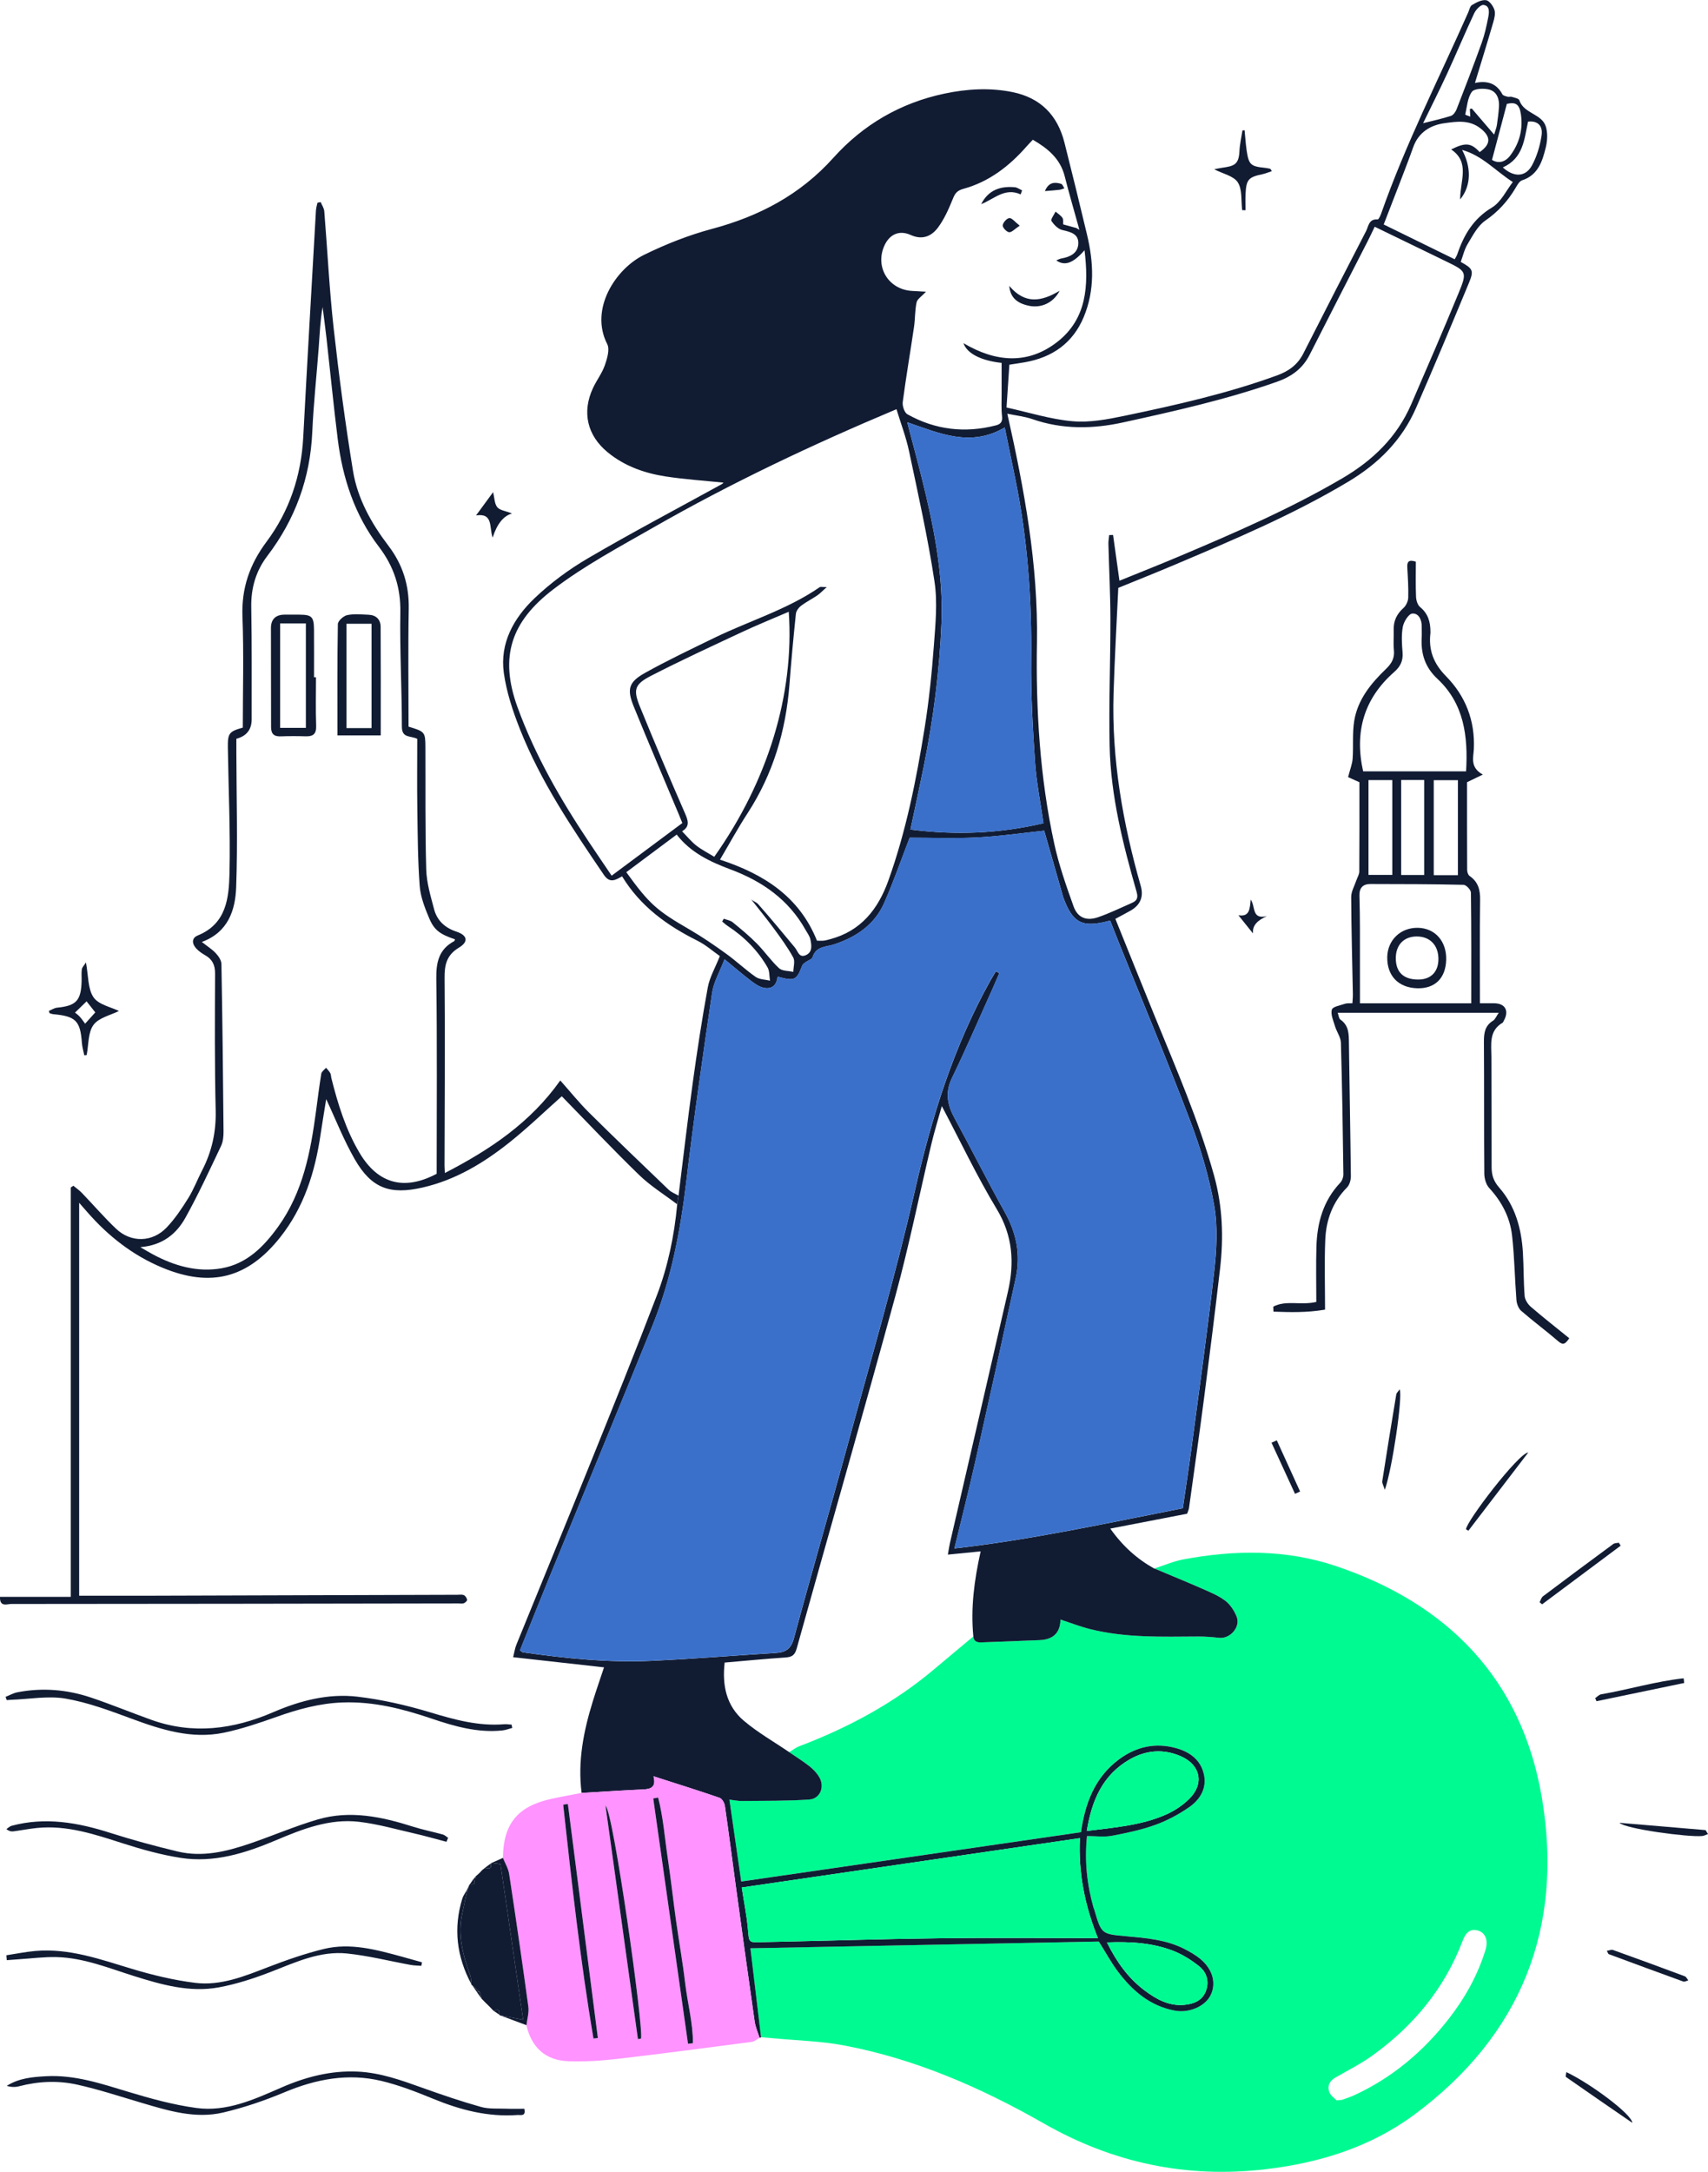
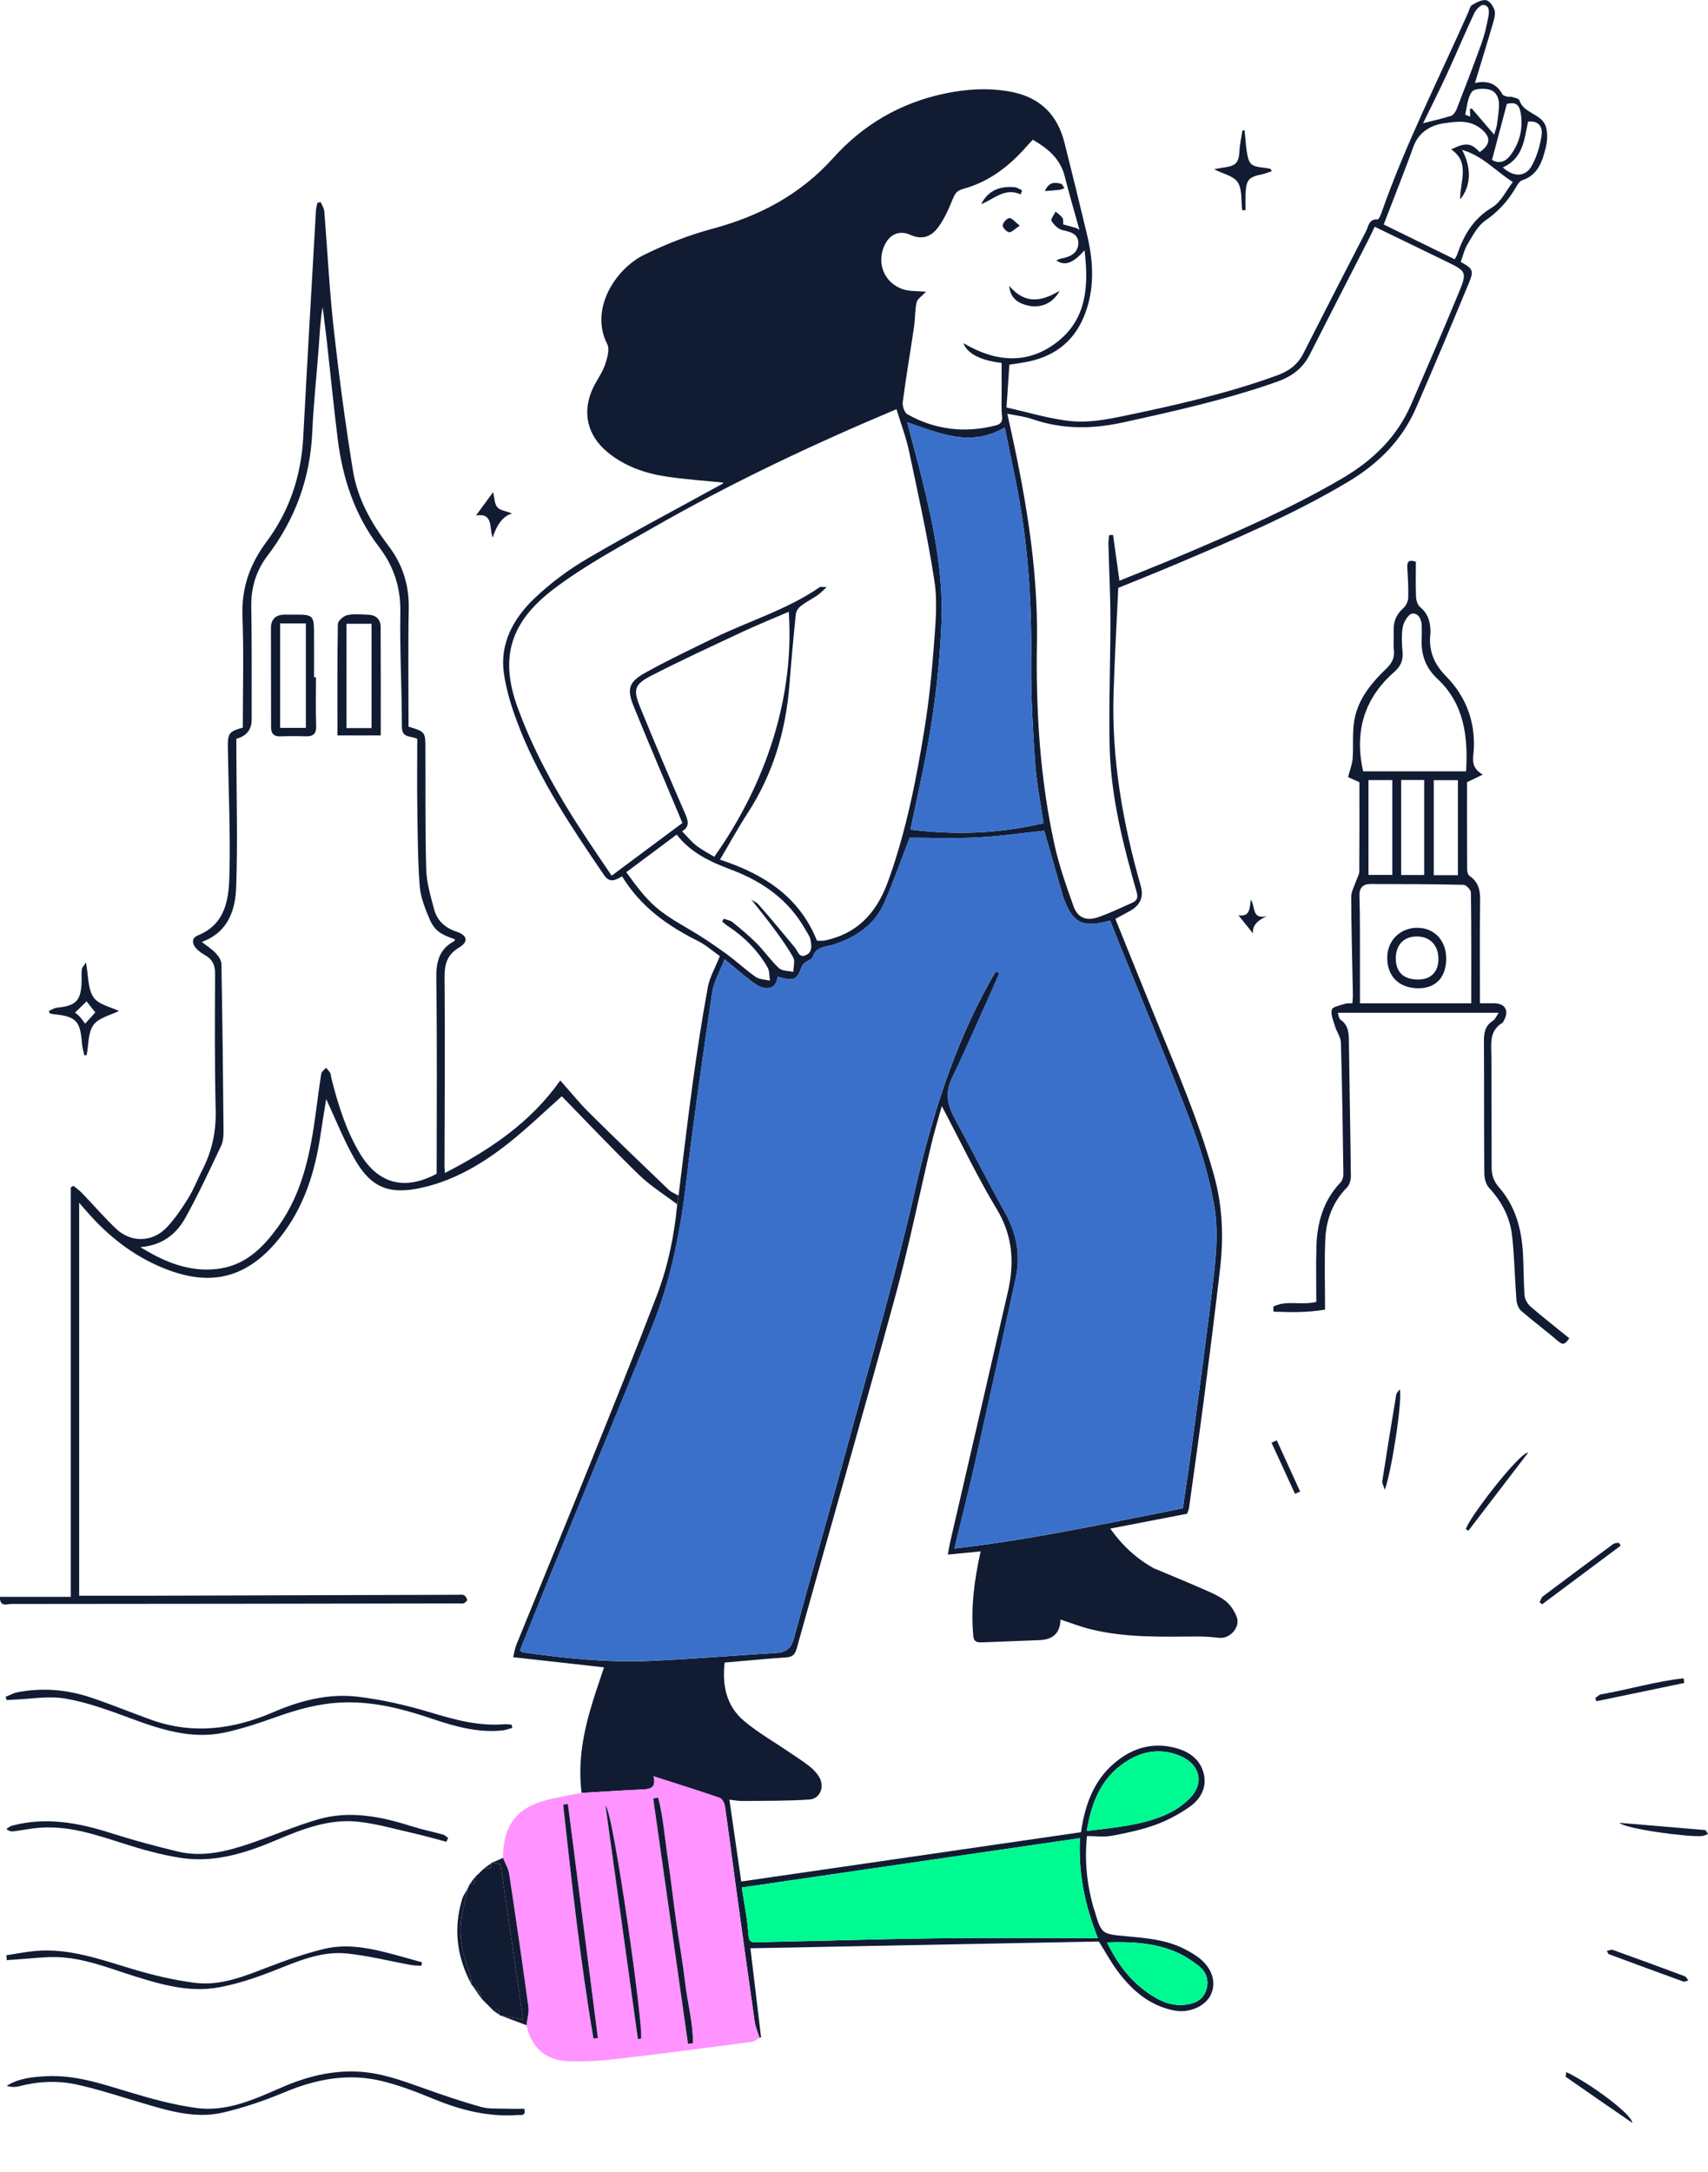
<svg xmlns="http://www.w3.org/2000/svg" width="391" height="497" viewBox="0 0 391 497" fill="none">
  <g clip-path="url(#clip0_2060_22590)">
-     <path d="M264.273 358.935C266.466 358.229 268.615 357.284 270.863 356.859C282.623 354.65 294.413 354.531 305.824 358.377C331.474 367.012 348.36 384.278 352.959 411.327C358.016 441.079 348.257 465.76 323.814 483.881C313.754 491.34 302.063 494.973 289.647 496.417C271.558 498.518 254.765 494.959 238.919 485.913C224.585 477.732 209.513 471.153 193.193 468.073C187.914 467.075 182.473 466.956 177.105 466.442C176.139 466.348 175.173 466.279 174.212 466.2C173.409 459.487 172.605 452.77 171.777 445.834C198.719 445.31 225.32 444.796 251.537 444.287C253.143 446.843 254.356 449.097 255.874 451.114C259.201 455.548 263.243 459.022 268.911 460.095C272.169 460.713 275.861 459.151 277.137 456.536C278.429 453.892 277.655 450.758 274.914 448.4C273.751 447.401 272.366 446.62 270.991 445.923C266.88 443.847 262.365 443.496 257.895 443.086C252.143 442.557 252.138 442.621 250.507 437.041C250.462 436.883 250.373 436.739 250.329 436.581C248.821 431.272 248.234 425.884 248.826 420.15C250.837 420.15 252.725 420.422 254.494 420.091C257.86 419.463 261.256 418.746 264.47 417.59C267.196 416.606 269.843 415.192 272.228 413.532C274.673 411.831 276.275 409.266 275.604 406.107C274.885 402.726 272.366 400.887 269.177 400.017C264.445 398.722 260.088 399.701 256.18 402.593C250.674 406.666 248.422 412.518 247.451 419.27C221.589 423.022 195.697 426.779 169.673 430.555C168.775 424.327 167.888 418.203 166.967 411.816C168.08 411.945 168.953 412.138 169.825 412.128C174.971 412.068 180.132 412.147 185.263 411.792C187.732 411.619 188.811 408.91 187.564 406.725C187.012 405.756 186.179 404.886 185.302 404.184C183.833 403.018 182.231 402.029 180.684 400.966C181.433 400.511 182.138 399.928 182.946 399.622C194.238 395.331 204.752 389.696 214.018 381.846C216.936 379.375 219.888 376.938 222.821 374.486C222.959 375.841 223.9 375.87 224.94 375.826C229.278 375.643 233.61 375.485 237.948 375.322C241.105 375.203 242.712 373.634 242.768 370.616C245.065 371.362 247.327 372.247 249.669 372.825C257.782 374.837 266.067 374.531 274.328 374.491C275.925 374.481 277.527 374.625 279.119 374.793C281.603 375.055 284.033 372.301 283.101 369.968C282.554 368.594 281.628 367.171 280.474 366.296C278.907 365.109 276.999 364.338 275.176 363.537C271.563 361.951 267.91 360.458 264.273 358.93V358.935ZM305.952 480.634C306.814 480.554 307.076 480.579 307.302 480.5C308.224 480.174 309.16 479.867 310.053 479.457C318.718 475.453 325.82 469.467 331.666 461.969C335.372 457.213 338.29 451.993 340.07 446.195C340.75 443.971 339.996 442.191 338.246 441.761C336.289 441.277 335.427 442.572 334.83 444.134C330.68 455.083 323.518 463.669 314.119 470.426C311.472 472.329 308.515 473.802 305.681 475.438C304.345 476.21 303.798 477.401 304.31 478.75C304.631 479.591 305.552 480.194 305.952 480.629V480.634Z" fill="#00FA92" />
    <path d="M264.273 358.935C267.911 360.468 271.563 361.956 275.176 363.542C276.999 364.343 278.907 365.114 280.474 366.301C281.628 367.175 282.554 368.599 283.101 369.973C284.033 372.311 281.603 375.065 279.119 374.798C277.527 374.63 275.925 374.486 274.328 374.496C266.067 374.536 257.782 374.842 249.669 372.83C247.332 372.252 245.065 371.367 242.768 370.621C242.712 373.643 241.106 375.211 237.948 375.327C233.61 375.49 229.278 375.648 224.94 375.831C223.9 375.875 222.959 375.846 222.821 374.491C222.18 367.976 223.028 361.59 224.492 355.016C222.032 355.258 219.647 355.495 216.985 355.757C217.177 354.689 217.281 353.898 217.458 353.127C221.889 333.928 226.355 314.744 230.747 295.536C232.25 288.961 231.856 282.778 228.174 276.683C223.649 269.189 219.888 261.236 215.605 253.119C214.757 256.174 213.89 258.952 213.219 261.775C210.469 273.341 208.123 285.017 204.998 296.475C197.634 323.444 189.881 350.3 182.384 377.235C181.921 378.905 181.182 379.207 179.713 379.306C175.158 379.612 170.619 380.057 165.892 380.462C165.291 385.608 166.247 390.358 170.284 393.779C173.488 396.493 177.204 398.599 180.694 400.976C182.241 402.039 183.843 403.032 185.312 404.194C186.189 404.891 187.022 405.766 187.574 406.735C188.821 408.92 187.742 411.628 185.273 411.801C180.142 412.157 174.986 412.078 169.835 412.138C168.963 412.147 168.09 411.955 166.977 411.826C167.898 418.213 168.781 424.337 169.682 430.565C195.702 426.789 221.599 423.032 247.461 419.28C248.432 412.533 250.684 406.68 256.19 402.602C260.098 399.711 264.455 398.732 269.187 400.027C272.376 400.897 274.895 402.736 275.614 406.117C276.285 409.276 274.683 411.841 272.238 413.541C269.853 415.197 267.206 416.616 264.48 417.6C261.266 418.756 257.87 419.473 254.504 420.101C252.73 420.432 250.847 420.16 248.836 420.16C248.244 425.894 248.831 431.277 250.339 436.591C250.383 436.749 250.472 436.892 250.516 437.051C252.148 442.631 252.153 442.572 257.905 443.096C262.375 443.506 266.89 443.862 271.001 445.933C272.376 446.63 273.766 447.411 274.924 448.41C277.665 450.763 278.439 453.901 277.147 456.546C275.871 459.161 272.179 460.718 268.921 460.105C263.253 459.032 259.211 455.557 255.884 451.124C254.366 449.102 253.158 446.853 251.547 444.297C225.33 444.806 198.729 445.32 171.787 445.844C172.615 452.779 173.419 459.492 174.222 466.21C174.104 466.244 173.99 466.294 173.882 466.348C173.497 465.098 172.94 463.872 172.758 462.591C171.27 452.206 169.845 441.811 168.421 431.416C167.593 425.37 166.829 419.315 165.946 413.274C165.848 412.592 165.306 411.614 164.749 411.421C159.839 409.73 154.876 408.183 149.602 406.488C150.223 408.806 149.188 409.409 147.35 409.493C142.613 409.706 137.876 410.027 133.145 410.304C132.208 403.087 133.593 396.147 135.712 389.311C136.521 386.701 137.423 384.12 138.276 381.555C131.434 380.789 124.652 380.032 117.471 379.232C117.747 378.139 117.865 377.22 118.205 376.389C123.829 362.564 129.527 348.768 135.111 334.927C140.267 322.149 145.427 309.371 150.346 296.505C152.909 289.807 154.359 282.773 155.029 275.61C155.132 274.943 155.231 274.276 155.334 273.603C156.409 264.988 157.405 256.357 158.588 247.761C159.593 240.47 160.702 233.189 162.028 225.957C162.457 223.629 163.733 221.459 164.788 218.79C163.319 217.767 161.594 216.234 159.608 215.246C152.688 211.79 146.596 207.416 142.406 200.535C140.843 201.445 139.572 202.166 138.241 200.204C131 189.552 123.78 178.884 119.013 166.828C117.382 162.701 115.943 158.356 115.336 153.986C114.39 147.155 117.618 141.441 122.34 136.928C126.027 133.403 130.256 130.294 134.658 127.719C144.693 121.851 154.989 116.429 165.177 110.823C165.37 110.72 165.522 110.542 165.636 110.448C161.234 109.993 156.803 109.711 152.431 109.039C147.576 108.293 142.988 106.691 139.104 103.498C134.406 99.637 133.174 94.294 135.757 88.782C136.585 87.013 137.822 85.411 138.458 83.592C138.99 82.065 139.626 79.959 139.005 78.738C134.904 70.715 140.937 61.526 147.404 58.338C152.382 55.886 157.646 53.81 162.999 52.377C173.813 49.485 183.188 44.567 190.783 36.109C197.6 28.521 206.142 23.544 216.201 21.423C221.367 20.336 226.557 20.015 231.782 21.077C238.204 22.387 242.088 26.346 243.675 32.624C245.45 39.638 247.17 46.663 248.846 53.701C250.354 60.029 250.664 66.356 248.111 72.505C245.612 78.52 240.91 81.793 234.606 82.9C233.423 83.108 232.23 83.276 231.067 83.459C230.85 86.746 230.638 89.924 230.416 93.251C235.533 94.373 240.471 95.95 245.514 96.395C249.407 96.741 253.494 95.975 257.382 95.164C269.202 92.697 280.987 90.048 292.378 85.896C295.054 84.917 297.07 83.449 298.371 80.878C303.113 71.536 307.899 62.213 312.714 52.91C313.291 51.798 313.335 50.048 315.366 50.221C315.603 50.241 316.007 49.361 316.189 48.852C321.734 33.035 329.339 18.121 336.107 2.842C336.368 2.254 336.516 1.419 336.979 1.147C337.96 0.573 339.168 -0.094 340.183 0.04C340.932 0.138 341.81 1.349 342.1 2.239C342.376 3.08 342.105 4.187 341.839 5.106C340.499 9.713 339.074 14.295 337.65 18.986C340.237 18.428 342.514 18.917 343.924 21.572C344.092 21.888 344.693 22.012 345.117 22.135C345.423 22.219 345.797 22.066 346.093 22.165C346.704 22.362 347.675 22.526 347.808 22.936C348.828 26.02 352.895 26.005 353.851 28.882C354.339 30.35 354.245 32.194 353.866 33.736C353.087 36.9 352.116 40.063 348.439 41.265C347.808 41.472 347.325 42.367 346.931 43.039C345.161 46.04 342.928 48.477 340.001 50.498C338.251 51.704 337.132 53.939 335.969 55.857C335.225 57.078 334.904 58.565 334.397 59.935C337.142 61.447 337.448 61.907 336.289 64.7C332.312 74.289 328.304 83.874 324.149 93.389C320.931 100.754 315.529 106.118 308.648 110.23C295.912 117.843 282.303 123.567 268.699 129.33C264.593 131.07 260.443 132.711 256.002 134.53C255.638 142.484 255.164 150.585 254.918 158.692C254.465 173.719 257.033 188.331 261.138 202.72C261.848 205.211 261.066 207.104 258.792 208.399C257.747 208.993 256.683 209.541 255.337 210.273C258.299 217.608 261.257 224.969 264.253 232.319C269.192 244.424 274.436 256.406 277.941 269.061C279.883 276.075 280.129 283.134 279.306 290.271C278.187 299.95 276.975 309.623 275.723 319.287C274.609 327.888 273.387 336.479 272.194 345.07C272.13 345.55 271.893 345.999 271.755 346.4C265.998 347.512 260.29 348.619 254.169 349.801C257.028 353.844 260.32 356.77 264.278 358.98L264.273 358.935ZM246.406 52.179C246.633 52.322 246.859 52.466 247.086 52.609C247.002 52.278 246.913 51.947 246.83 51.615C245.795 47.859 244.686 44.122 243.739 40.345C242.714 36.267 239.836 33.959 236.44 31.977C235.873 32.585 235.414 33.049 234.981 33.539C231.023 38.052 226.375 41.621 220.544 43.212C218.967 43.642 218.587 44.364 218.065 45.654C217.153 47.888 216.147 50.172 214.718 52.085C213.239 54.062 211.159 54.982 208.488 53.776C205.797 52.56 203.529 53.667 202.376 56.395C200.325 61.259 203.48 66.272 208.779 66.573C209.745 66.627 210.711 66.682 211.972 66.756C210.982 67.834 209.996 68.422 209.828 69.188C209.434 71.017 209.513 72.945 209.242 74.808C208.399 80.542 207.413 86.256 206.659 91.995C206.541 92.895 207.039 94.417 207.724 94.803C214.107 98.377 220.904 99.168 227.996 97.339C229.14 97.042 229.529 96.469 229.386 95.213C229.189 93.518 229.298 91.788 229.293 90.073C229.283 87.72 229.293 85.367 229.293 83.043C224.719 82.549 221.392 80.967 220.554 78.525C227.986 82.935 235.34 83.454 242.024 78.254C248.811 72.969 249.25 65.352 248.274 57.265C245.666 60.246 243.739 60.948 241.807 59.584C242.27 59.406 242.606 59.218 242.96 59.154C244.957 58.808 246.756 57.952 246.849 55.758C246.943 53.504 245.08 53.079 243.202 52.644C242.236 52.421 241.275 51.452 240.708 50.563C240.476 50.197 241.295 49.159 241.64 48.427C242.177 48.892 242.837 49.282 243.217 49.856C243.478 50.246 243.35 50.894 243.389 51.349C244.533 51.665 245.469 51.922 246.406 52.184V52.179ZM178.002 223.491C177.815 225.577 176.588 226.432 174.804 226.041C173.754 225.814 172.753 225.097 171.866 224.42C169.988 222.991 168.204 221.444 165.863 219.521C164.773 222.373 163.383 224.712 163.019 227.203C160.894 241.577 158.829 255.962 157.109 270.39C155.758 281.7 153.654 292.787 149.366 303.351C141.593 322.5 133.692 341.595 125.86 360.72C123.543 366.38 121.291 372.064 119.033 377.675C119.422 377.946 119.546 378.1 119.689 378.119C129.443 379.499 139.237 380.517 149.09 380.067C158.588 379.632 168.071 378.851 177.564 378.263C179.802 378.124 181.073 377.398 181.748 374.897C185.662 360.334 189.901 345.856 193.864 331.304C199.202 311.685 204.954 292.155 209.469 272.343C213.293 255.571 218.336 239.427 226.72 224.4C227.119 223.688 227.558 222.996 227.977 222.294L228.765 222.695C228.203 223.99 227.661 225.29 227.08 226.575C224.048 233.298 221.135 240.075 217.922 246.703C216.29 250.069 216.906 252.917 218.572 255.967C222.461 263.099 226.099 270.371 230.057 277.464C232.708 282.214 233.679 287.137 232.536 292.417C229.5 306.44 226.414 320.459 223.27 334.457C221.801 340.992 220.145 347.487 218.488 354.348C236.336 352.336 253.543 348.525 270.769 345.154C271.469 340.34 272.174 335.797 272.775 331.244C274.555 317.814 276.447 304.399 277.956 290.939C278.508 285.986 278.808 280.796 277.961 275.936C276.817 269.387 274.88 262.887 272.524 256.659C267.354 243.011 261.7 229.546 256.244 216.002C255.524 214.217 254.829 212.418 254.139 210.668C247.722 212.408 245.563 211.276 243.379 205.285C243.296 205.053 243.251 204.811 243.182 204.574C241.763 199.625 240.348 194.682 239.037 190.105C233.965 190.634 228.859 191.38 223.728 191.642C218.523 191.909 213.298 191.702 208.241 191.702C206.398 196.467 204.614 201.652 202.405 206.65C200.217 211.603 195.998 214.45 190.99 216.101C189.088 216.728 186.825 216.496 186.017 219.052C185.864 219.536 184.992 219.783 184.469 220.164C184.178 220.381 183.794 220.599 183.676 220.905C182.325 224.366 181.955 224.563 178.017 223.505L178.002 223.491ZM187.037 215.265C187.624 215.265 188.112 215.31 188.585 215.255C189.063 215.201 189.531 215.058 189.999 214.934C197.063 213.076 201.001 208.098 203.362 201.519C207.423 190.199 209.764 178.454 211.662 166.626C212.658 160.407 213.308 154.115 213.776 147.827C214.141 142.919 214.654 137.872 213.924 133.062C212.416 123.077 210.203 113.191 208.113 103.305C207.423 100.038 206.211 96.884 205.225 93.641C185.904 101.763 167.346 110.532 149.504 120.749C141.741 125.193 133.756 129.449 126.678 134.852C117.022 142.222 114.277 150.264 118.451 161.776C122.483 172.888 128.344 182.987 134.86 192.75C136.521 195.236 138.211 197.708 140.02 200.387C145.58 196.249 150.874 192.315 156.202 188.345C155.891 187.579 155.66 186.981 155.408 186.388C151.958 178.163 148.444 169.962 145.087 161.702C143.456 157.698 143.899 156.077 147.685 153.971C152.855 151.09 158.218 148.549 163.546 145.954C171.56 142.059 180.216 139.498 187.648 134.372C187.85 134.234 188.23 134.352 189.26 134.352C188.21 135.287 187.693 135.85 187.077 136.265C185.859 137.091 184.528 137.753 183.365 138.638C182.818 139.058 182.266 139.81 182.197 140.467C181.635 145.855 181.137 151.248 180.723 156.646C179.905 167.253 176.967 177.135 171.132 186.106C168.943 189.472 167.016 193.012 164.823 196.724C174.873 200.016 183 205.206 187.027 215.275L187.037 215.265ZM256.278 132.889C260.843 131.031 265.426 129.226 269.961 127.309C282.683 121.93 295.35 116.449 307.307 109.439C314.277 105.351 319.807 100.018 323.055 92.524C326.698 84.116 330.34 75.708 333.835 67.24C335.92 62.184 335.796 62.124 330.946 59.767C325.589 57.162 320.221 54.566 314.701 51.887C314.134 53.059 313.661 54.092 313.143 55.1C308.702 63.785 304.232 72.45 299.825 81.15C298.213 84.334 295.69 86.177 292.353 87.354C280.849 91.412 268.985 94.061 257.106 96.666C250.147 98.194 243.212 98.298 236.351 95.92C234.542 95.292 232.59 95.095 230.599 94.674C234.507 112.064 237.687 129.291 237.381 147.017C237.115 162.469 238.046 177.876 241.334 193.027C242.394 197.92 244.074 202.7 245.77 207.426C246.697 210.006 248.693 210.807 251.315 209.917C253.982 209.012 256.53 207.747 259.122 206.62C260.241 206.136 260.596 205.503 260.202 204.129C257.077 193.204 254.272 182.172 254.021 170.748C253.809 161.06 254.213 151.357 254.198 141.663C254.189 135.939 253.888 130.21 253.74 124.486C253.72 123.809 253.858 123.122 253.917 122.445C254.213 122.435 254.509 122.425 254.805 122.415C255.283 125.84 255.761 129.266 256.269 132.894L256.278 132.889ZM207.689 96.632C208.852 101.086 209.991 105.248 211.031 109.439C213.732 120.299 215.97 131.233 215.521 142.518C215.078 153.62 213.653 164.604 211.45 175.484C210.499 180.189 209.469 184.88 208.419 189.833C218.799 191.153 228.824 190.758 238.869 188.39C238.194 183.63 237.258 179.023 236.942 174.371C236.415 166.636 235.976 158.87 236.06 151.124C236.218 137.101 235.232 123.216 232.398 109.479C231.624 105.727 230.86 101.97 230.007 97.828C222.195 102.405 215.147 99.197 207.689 96.632ZM169.801 431.925C170.328 435.36 170.91 438.237 171.186 441.143C171.536 444.806 171.171 444.5 174.961 444.426C188.319 444.149 201.676 443.719 215.038 443.556C226.996 443.407 238.958 443.526 251.335 443.526C248.239 435.795 246.854 428.455 247.214 420.64C221.303 424.421 195.658 428.163 169.801 431.935V431.925ZM180.561 139.997C176.953 141.554 173.364 143.003 169.87 144.639C162.895 147.901 155.901 151.124 149.06 154.639C145.235 156.601 144.905 157.822 146.517 161.772C149.829 169.883 153.24 177.95 156.749 185.978C157.508 187.713 158.04 189.097 156.143 190.234C157.311 191.425 158.252 192.601 159.406 193.501C160.677 194.49 162.141 195.226 163.512 196.066C175.814 178.697 181.867 158.84 180.566 140.002L180.561 139.997ZM143.372 199.591C148.69 206.946 150.356 208.365 157.893 212.734C160.771 214.405 163.531 216.303 166.232 218.251C168.554 219.922 170.644 221.919 172.99 223.555C173.857 224.163 175.163 224.143 176.268 224.41C176.095 223.392 176.194 222.22 175.711 221.385C173.468 217.485 170.363 214.371 166.607 211.909C166.148 211.612 165.749 211.227 165.32 210.881C165.444 210.668 165.567 210.456 165.69 210.238C166.375 210.5 167.188 210.609 167.731 211.054C169.628 212.601 171.531 214.173 173.251 215.913C175.035 217.712 176.489 219.857 178.343 221.568C179.072 222.24 180.497 222.146 181.606 222.403C181.625 221.291 182.049 219.951 181.586 219.106C180.294 216.758 178.693 214.573 177.1 212.408C175.38 210.065 173.527 207.821 171.733 205.532C172.063 206.135 173.049 206.328 173.581 206.926C176.44 210.164 179.195 213.491 181.955 216.817C182.641 217.643 182.902 219.23 184.41 218.607C186.051 217.93 185.795 216.328 185.514 214.969C185.356 214.203 184.809 213.511 184.415 212.804C180.551 205.888 174.528 201.682 167.272 198.973C162.585 197.223 158.095 195.117 154.911 190.985C150.977 193.921 147.177 196.759 143.377 199.591H143.372ZM338.734 34.804C341.381 32.97 341.292 31.23 338.902 29.367C336.309 27.345 333.396 27.825 330.715 28.185C327.531 28.61 324.736 30.247 323.523 33.672C322.577 36.336 321.547 38.976 320.536 41.616C319.299 44.843 318.042 48.061 316.761 51.368C322.34 54.102 327.634 56.697 333.012 59.332C333.258 58.867 333.485 58.541 333.608 58.18C335.106 53.756 337.29 50.039 341.553 47.483C343.643 46.227 344.866 43.509 346.315 41.66C342.258 39.035 339.311 35.59 334.702 34.305C336.753 38.057 336.93 42.387 334.263 45.639C334.224 41.458 336.605 37.132 332.203 34.201C335.501 32.545 336.772 32.688 338.729 34.809L338.734 34.804ZM248.791 418.999C255.13 418.193 261.321 417.748 267.043 415.192C268.941 414.347 270.779 413.097 272.258 411.638C275.713 408.223 274.841 403.902 270.39 401.93C266.397 400.161 262.39 400.467 258.629 402.617C252.439 406.161 249.92 411.989 248.791 418.999ZM253.405 444.5C255.633 449.003 258.299 452.7 262.03 455.498C264.672 457.48 267.551 459.087 271.031 458.795C273.249 458.607 275.274 457.831 276.088 455.538C276.847 453.402 276.231 451.326 274.515 449.962C272.751 448.563 270.774 447.298 268.694 446.477C263.908 444.589 258.841 444.292 253.4 444.495L253.405 444.5ZM325.786 28.195C328.033 27.622 330.123 27.172 332.149 26.52C332.691 26.346 333.209 25.615 333.44 25.022C335.407 19.975 337.354 14.918 339.187 9.822C339.873 7.924 340.311 5.922 340.696 3.93C340.908 2.842 341.095 1.305 339.601 1.132C338.961 1.058 337.871 2.205 337.482 3.03C335.348 7.573 333.421 12.214 331.316 16.772C329.542 20.627 327.619 24.414 325.781 28.195H325.786ZM341.553 36.589C342.983 37.488 344.565 37.127 345.718 35.605C347.813 32.837 348.676 29.614 348.173 26.169C347.823 23.771 346.911 23.321 344.954 23.771C343.801 28.121 342.707 32.234 341.553 36.589ZM336.481 24.938C336.629 24.903 336.777 24.869 336.925 24.834C338.586 26.772 340.242 28.704 342.041 30.8C342.327 29.826 342.583 29.213 342.677 28.576C342.884 27.202 343.057 25.823 343.15 24.434C343.269 22.649 342.657 20.959 340.922 20.499C339.67 20.168 337.497 20.247 336.94 21.018C335.939 22.397 335.836 24.439 335.427 26.218C335.412 26.282 336.176 26.524 336.58 26.683C336.541 25.971 336.511 25.452 336.481 24.933V24.938ZM344.033 38.319C346.556 40.607 349.223 40.543 350.687 37.879C351.83 35.803 352.54 33.366 352.9 31.008C353.259 28.67 351.879 27.577 349.809 27.834C348.932 31.873 348.73 36.213 344.028 38.314L344.033 38.319Z" fill="#111C33" />
    <path d="M133.135 410.289C137.871 410.012 142.603 409.691 147.34 409.478C149.178 409.394 150.213 408.791 149.592 406.473C154.866 408.168 159.825 409.71 164.739 411.406C165.296 411.599 165.838 412.577 165.937 413.26C166.819 419.3 167.583 425.355 168.411 431.401C169.835 441.796 171.26 452.191 172.748 462.577C172.931 463.857 173.488 465.083 173.872 466.333C173.29 466.655 172.733 467.179 172.122 467.258C161.841 468.607 151.554 469.971 141.253 471.163C137.556 471.588 133.795 471.83 130.079 471.687C124.889 471.484 121.675 468.563 120.512 463.446C120.674 462.033 121.133 460.58 120.946 459.21C119.565 449.082 118.092 438.964 116.554 428.855C116.362 427.58 115.617 426.388 115.129 425.158C115.228 417.372 118.456 413.388 126.111 411.673C128.437 411.154 130.789 410.744 133.13 410.284L133.135 410.289ZM157.503 467.688C157.878 467.648 158.252 467.609 158.627 467.564C158.637 462.898 157.37 458.325 156.833 453.709C156.281 448.978 155.428 444.287 154.768 439.572C154.097 434.772 153.575 429.952 152.855 425.162C152.165 420.556 151.83 415.87 150.662 411.357C150.287 411.421 149.913 411.49 149.543 411.554C152.195 430.264 154.851 448.978 157.503 467.688ZM130 412.82C129.64 412.874 129.28 412.928 128.925 412.983C130.887 430.872 132.849 448.756 135.86 466.501C136.196 466.457 136.526 466.412 136.861 466.368C134.574 448.518 132.287 430.669 130 412.82ZM146.039 466.635C146.27 466.59 146.502 466.551 146.734 466.506C147.404 464.302 140.395 414.456 138.611 413.215C141.085 431.02 143.559 448.825 146.034 466.635H146.039Z" fill="#FF93FF" />
    <path d="M155.325 273.584C155.221 274.251 155.122 274.918 155.019 275.59C152.101 273.371 148.932 271.418 146.319 268.888C140.198 262.951 134.342 256.738 128.605 250.87C124.78 254.266 120.857 258.062 116.613 261.443C110.698 266.149 104.281 270.02 96.774 271.745C89.317 273.46 85.068 271.972 81.243 265.339C78.695 260.924 76.827 256.115 74.673 251.523C74.269 254.054 73.796 256.836 73.382 259.634C72.125 268.181 69.616 276.228 64.164 283.114C56.732 292.501 48.259 294.695 37.213 290.113C30.416 287.296 24.792 282.886 19.982 277.375C19.454 276.772 18.927 276.169 18.124 275.249V365.159C23.802 365.159 29.445 365.174 35.089 365.159C58.309 365.094 81.529 365.02 104.749 364.951C105.242 364.951 105.794 364.842 106.203 365.04C106.553 365.208 106.873 365.712 106.933 366.108C106.967 366.33 106.504 366.755 106.183 366.884C105.824 367.022 105.375 366.928 104.966 366.928C70.833 366.983 36.701 367.042 2.568 367.052C1.631 367.052 -0.084 367.848 -0.005 365.426H16.196V271.755C16.398 271.616 16.601 271.483 16.798 271.344C17.453 271.893 18.168 272.387 18.759 273C21.372 275.719 23.841 278.591 26.572 281.186C29.978 284.419 34.882 284.33 38.15 280.899C40.052 278.902 41.625 276.549 43.089 274.197C44.336 272.2 45.173 269.95 46.263 267.845C48.49 263.544 49.491 259.061 49.373 254.152C49.126 243.703 49.185 233.243 49.235 222.794C49.245 220.816 48.604 219.516 46.938 218.577C46.233 218.177 45.533 217.692 44.976 217.109C43.951 216.032 43.783 214.677 45.277 214.069C51.852 211.395 52.404 205.473 52.537 199.799C52.754 190.263 52.306 180.708 52.163 171.163C52.113 167.782 52.419 167.402 55.583 166.507C55.583 158.064 55.83 149.582 55.504 141.124C55.253 134.619 57.151 129.152 60.995 124.002C66.259 116.953 68.95 108.886 69.419 100.048C70.335 82.752 71.341 65.461 72.327 48.17C72.361 47.572 72.553 46.984 72.672 46.391C72.918 46.341 73.165 46.297 73.411 46.247C73.697 46.944 74.175 47.621 74.234 48.338C74.964 57.265 75.392 66.222 76.383 75.12C77.596 86.029 79.045 96.924 80.809 107.754C81.849 114.14 85.024 119.775 88.927 124.901C92.19 129.187 93.674 133.903 93.57 139.32C93.403 148.361 93.526 157.412 93.526 166.285C97.282 167.421 97.371 167.51 97.385 171.055C97.43 180.357 97.311 189.66 97.573 198.958C97.656 202.003 98.583 205.058 99.367 208.044C100.052 210.653 101.846 212.324 104.483 213.194C107.011 214.03 107.312 215.498 105.074 216.847C102.285 218.523 101.742 220.722 101.772 223.777C101.9 238.097 101.782 252.422 101.757 266.747C101.757 267.148 101.797 267.553 101.841 268.433C112.162 263.104 121.414 256.93 128.26 247.252C130.591 249.872 132.592 252.373 134.855 254.612C140.858 260.559 146.96 266.401 153.062 272.249C153.678 272.842 154.556 273.163 155.315 273.608L155.325 273.584ZM32.141 285.412C33.413 286.144 34.172 286.604 34.956 287.024C39.904 289.688 45.178 291.211 50.758 290.227C56.49 289.218 60.364 285.313 63.667 280.731C69.374 272.803 71.099 263.594 72.356 254.217C72.736 251.369 73.086 248.522 73.554 245.69C73.638 245.196 74.264 244.79 74.643 244.345C74.969 244.751 75.363 245.116 75.604 245.566C75.787 245.907 75.767 246.357 75.866 246.753C77.369 252.714 79.173 258.567 82.347 263.885C86.542 270.914 92.57 272.541 99.963 268.606C99.963 253.772 100.086 238.878 99.879 223.99C99.825 220.194 100.471 217.238 103.975 215.374C104.079 215.32 104.098 215.097 104.153 214.949C100.85 213.837 99.445 212.937 98.282 210.199C97.272 207.816 96.271 205.27 96.079 202.735C95.631 196.843 95.621 190.911 95.532 184.994C95.453 179.656 95.517 174.317 95.517 169.082C94.034 168.311 91.998 168.998 91.998 166.314C91.998 157.595 91.5 148.87 91.648 140.156C91.747 134.441 90.169 129.617 86.729 125.114C81.189 117.862 78.429 109.434 77.31 100.458C76.359 92.806 75.609 85.129 74.752 77.468C74.481 75.06 74.15 72.663 73.85 70.261C73.312 73.345 73.194 76.4 72.968 79.445C72.489 85.91 71.775 92.366 71.489 98.841C71.021 109.42 67.595 118.826 61.202 127.22C58.595 130.64 57.441 134.545 57.52 138.925C57.673 147.481 57.599 156.043 57.614 164.599C57.617 166.955 56.449 168.443 54.109 169.063C54.109 170.056 54.109 171.114 54.109 172.167C54.134 182.448 54.435 192.74 54.065 203.007C53.878 208.281 52.227 213.352 46.199 215.557C47.406 216.506 48.53 217.208 49.402 218.137C50.023 218.795 50.674 219.759 50.689 220.599C50.92 233.352 51.063 246.105 51.172 258.858C51.182 259.99 51.078 261.246 50.605 262.239C47.978 267.761 45.415 273.327 42.448 278.665C40.397 282.357 37.223 284.972 32.146 285.397L32.141 285.412Z" fill="#111C33" />
    <path d="M311.181 178.993C309.979 178.454 309.008 178.019 308.608 177.836C309.057 176.077 309.56 174.856 309.648 173.605C309.85 170.748 309.555 167.827 310.003 165.014C310.787 160.106 313.843 156.384 317.308 153.057C318.589 151.821 319.284 150.6 319.097 148.781C318.939 147.234 319.097 145.657 319.053 144.09C318.989 142.049 319.782 140.487 321.295 139.122C321.892 138.584 322.35 137.58 322.375 136.774C322.444 134.476 322.296 132.168 322.163 129.869C322.084 128.564 322.473 127.991 324.12 128.534C324.12 131.184 324.051 133.888 324.164 136.587C324.199 137.392 324.514 138.45 325.091 138.92C326.949 140.432 327.466 142.38 327.461 144.604C327.461 144.688 327.471 144.772 327.461 144.851C326.998 148.747 328.147 151.816 331.025 154.742C335.466 159.251 337.709 164.891 337.393 171.445C337.304 173.323 336.467 175.627 339.458 177.253C337.96 177.975 336.964 178.454 335.841 178.998C335.841 185.572 335.831 192.32 335.865 199.067C335.865 199.541 336.077 200.219 336.422 200.456C338.369 201.791 338.862 203.595 338.832 205.883C338.724 213.693 338.793 221.508 338.793 229.585C339.922 229.585 340.952 229.585 341.977 229.585C344.589 229.585 345.551 231.31 344.235 233.624C344.156 233.767 344.101 233.965 343.978 234.039C340.784 235.903 341.415 239.027 341.415 241.918C341.425 250.317 341.484 258.715 341.464 267.108C341.464 268.917 341.928 270.321 343.185 271.75C346.891 275.981 348.306 281.181 348.631 286.693C348.823 289.98 348.764 293.282 349.025 296.559C349.094 297.434 349.755 298.457 350.45 299.055C353.294 301.507 356.251 303.82 359.243 306.242C358.351 307.542 357.848 307.908 356.739 306.954C353.959 304.557 351.002 302.372 348.232 299.97C347.611 299.431 347.217 298.353 347.147 297.493C346.763 292.585 346.699 287.637 346.147 282.748C345.679 278.596 343.791 274.982 340.912 271.863C340.188 271.077 339.799 269.688 339.789 268.571C339.705 258.527 339.774 248.483 339.7 238.443C339.685 236.422 339.917 234.726 341.8 233.569C342.278 233.273 342.519 232.591 343.096 231.765H306.238C306.454 232.363 306.489 233.075 306.849 233.322C308.84 234.706 308.776 236.703 308.801 238.794C308.924 248.918 309.141 259.036 309.244 269.16C309.254 270.034 308.939 271.161 308.352 271.75C305.05 275.081 303.571 279.199 303.384 283.722C303.167 288.971 303.334 294.236 303.334 299.698C298.982 300.424 295.251 300.281 291.525 300.157C291.51 299.777 291.495 299.396 291.48 299.016C294.403 297.454 297.74 298.778 301.333 297.933C301.333 293.796 301.235 289.545 301.358 285.304C301.516 279.841 302.901 274.795 306.79 270.682C307.233 270.212 307.544 269.392 307.534 268.739C307.401 258.7 307.253 248.656 306.962 238.621C306.928 237.356 306.006 236.14 305.621 234.86C305.242 233.599 304.581 232.171 304.887 231.044C305.069 230.361 306.839 230.07 307.923 229.694C308.372 229.541 308.899 229.625 309.599 229.585C309.634 228.888 309.717 228.186 309.703 227.48C309.565 220.075 309.348 212.665 309.318 205.261C309.318 203.985 310.092 202.7 310.516 201.425C310.738 200.767 311.167 200.115 311.171 199.452C311.221 192.621 311.201 185.79 311.201 178.983L311.181 178.993ZM335.619 176.517C336.097 168.504 335.165 161.03 329.053 155.336C326.2 152.676 325.248 149.567 325.46 145.865C325.51 145.044 325.45 144.224 325.465 143.398C325.495 141.816 324.76 140.289 323.306 140.408C322.478 140.477 321.364 142.251 321.143 143.408C320.783 145.311 320.921 147.343 321.079 149.305C321.231 151.208 320.581 152.538 319.166 153.779C312.256 159.844 310.023 167.456 312.054 176.517H335.614H335.619ZM336.802 229.595C336.802 221.009 336.841 212.641 336.728 204.272C336.718 203.639 335.653 202.497 335.062 202.483C327.935 202.319 320.807 202.31 313.68 202.3C311.999 202.3 311.157 203.199 311.206 204.944C311.28 207.49 311.314 210.04 311.319 212.591C311.334 218.236 311.324 223.876 311.324 229.595H336.802ZM333.746 200.278V178.538H328.22V200.278H333.746ZM313.281 178.519V200.209H318.727V178.519H313.281ZM326.027 200.238V178.489H320.758V200.238H326.027Z" fill="#111C33" />
    <path d="M111.176 458.335C110.871 458.024 110.57 457.708 110.265 457.396C110.107 456.877 109.949 456.358 109.791 455.834L108.096 454.307C107.973 454.257 107.904 454.163 107.894 454.03C107.815 453.358 107.854 452.641 107.633 452.023C105.967 447.406 104.734 442.75 105.843 437.787C106.193 436.215 106.514 434.633 106.849 433.057C107.031 432.523 107.209 431.984 107.391 431.45C107.411 431.336 107.465 431.252 107.564 431.188C108.712 431.366 108.904 430.887 108.421 429.938L108.594 429.779C108.707 429.789 108.82 429.804 108.934 429.814L108.86 429.493C108.88 429.369 108.949 429.285 109.062 429.236C109.294 429.028 109.53 428.815 109.762 428.608L109.732 428.638C109.954 428.4 110.176 428.163 110.403 427.926L110.55 427.817C110.708 427.688 110.871 427.56 111.033 427.431L111.216 427.555L111.048 427.412C111.906 427.664 112.621 427.713 112.364 426.443L112.566 426.309C113.237 426.398 113.907 426.492 114.577 426.581C116.302 438.425 118.018 450.199 119.763 462.201C117.732 461.815 116.14 461.514 114.548 461.217C114.429 461.197 114.341 461.138 114.287 461.029C114.454 459.888 113.981 459.69 113.044 460.179L112.887 460.056C112.655 459.813 112.428 459.576 112.197 459.334L112.231 459.364L111.186 458.335H111.176Z" fill="#111C33" />
    <path d="M120.029 482.566C120.443 484.39 119.215 483.945 118.432 484C111.694 484.484 105.39 482.843 99.204 480.302C95.315 478.706 91.347 477.159 87.276 476.19C79.651 474.371 72.317 475.784 65.126 478.795C60.591 480.693 55.879 482.304 51.098 483.426C44.705 484.934 38.519 483.016 32.407 481.207C27.523 479.764 22.668 478.162 17.705 477.055C13.293 476.071 8.783 476.264 4.352 477.425C3.465 477.658 2.514 477.623 1.543 477.327C4.337 475.552 7.472 475.29 10.568 475.122C17.113 474.766 23.215 476.832 29.381 478.696C34.487 480.238 39.692 481.677 44.961 482.388C51.896 483.328 58.166 480.436 64.381 477.727C69.961 475.29 75.728 473.773 81.913 474.069C87.123 474.316 91.899 476.056 96.72 477.781C101.136 479.363 105.582 480.881 110.097 482.146C111.94 482.665 113.986 482.477 115.943 482.556C117.313 482.611 118.688 482.566 120.029 482.566Z" fill="#111C33" />
    <path d="M117.269 395.415C116.519 395.613 115.775 395.914 115.011 395.993C109.358 396.582 104.054 395.059 98.78 393.275C92.205 391.05 85.561 389.345 78.493 389.587C73.199 389.77 68.26 391.129 63.332 392.879C59.374 394.283 55.361 395.652 51.266 396.508C43.882 398.045 36.967 395.835 30.091 393.295C25.167 391.476 20.169 389.597 15.033 388.712C11.041 388.025 6.792 388.831 2.657 388.974C2.282 388.989 1.913 389.029 1.543 389.053C1.449 388.806 1.36 388.559 1.267 388.312C2.174 387.951 3.051 387.442 3.993 387.259C9.72 386.152 15.383 386.631 20.879 388.485C25.483 390.037 29.978 391.886 34.552 393.532C44.129 396.982 53.4 395.761 62.563 391.812C68.689 389.172 75.166 387.482 81.825 388.267C87.434 388.93 93.028 390.21 98.445 391.841C104.03 393.527 109.535 395.054 115.425 394.575C115.982 394.53 116.554 394.634 117.116 394.664C117.165 394.911 117.219 395.163 117.269 395.41V395.415Z" fill="#111C33" />
    <path d="M102.206 421.475C99.736 420.827 97.282 420.121 94.793 419.552C90.613 418.598 86.448 417.402 82.204 416.903C75.447 416.112 69.246 418.554 63.144 421.134C56.17 424.08 48.998 426.349 41.344 425.153C36.893 424.456 32.486 423.23 28.188 421.851C21.736 419.789 15.344 417.605 8.424 418.316C6.649 418.499 4.889 418.845 3.12 419.078C2.627 419.142 2.119 419.087 1.459 418.568C1.863 418.306 2.233 417.926 2.676 417.807C10.375 415.746 17.808 417.061 25.226 419.429C30.308 421.055 35.473 422.449 40.663 423.694C46.342 425.059 51.842 423.709 57.205 421.88C62.405 420.111 67.467 417.906 72.731 416.364C80.134 414.194 87.399 415.736 94.556 418.015C96.789 418.727 99.106 419.176 101.368 419.804C101.811 419.928 102.181 420.308 102.585 420.57C102.462 420.867 102.339 421.169 102.211 421.465L102.206 421.475Z" fill="#111C33" />
    <path d="M1.459 447.441C3.657 447.11 5.841 446.66 8.049 446.462C15.797 445.775 22.939 448.365 30.195 450.55C34.921 451.974 39.786 453.145 44.676 453.753C50.556 454.48 55.997 452.221 61.419 450.135C65.569 448.538 69.798 447.065 74.106 446.007C80.169 444.524 86.073 446.146 91.914 447.737C93.477 448.163 95.034 448.612 96.597 449.047L96.469 449.858C95.675 449.799 94.867 449.804 94.088 449.665C89.223 448.785 84.398 447.555 79.498 447.04C73.322 446.393 67.767 448.998 62.144 451.188C58.24 452.705 54.188 454.035 50.083 454.791C43.419 456.012 36.986 454.178 30.668 452.196C24.861 450.372 19.174 448.024 12.993 447.861C10.075 447.787 7.142 448.177 4.214 448.365C3.322 448.42 2.435 448.499 1.548 448.563C1.518 448.192 1.489 447.817 1.459 447.446V447.441Z" fill="#111C33" />
    <path d="M114.543 461.212C116.135 461.514 117.727 461.815 119.757 462.196C118.008 450.194 116.297 438.42 114.572 426.576C113.902 426.482 113.232 426.393 112.561 426.304C113.419 425.924 114.277 425.543 115.134 425.158C115.622 426.388 116.366 427.58 116.559 428.855C118.096 438.964 119.57 449.077 120.95 459.21C121.138 460.575 120.674 462.033 120.517 463.447C118.525 462.7 116.534 461.959 114.548 461.212H114.543Z" fill="#111C33" />
    <path d="M11.189 231.335C11.82 231.078 12.436 230.658 13.086 230.594C17.439 230.169 18.567 228.977 18.681 224.524C18.705 223.619 18.607 222.7 18.735 221.815C18.804 221.35 19.242 220.935 19.676 220.238C20.253 223.293 20.081 226.274 21.411 228.221C22.57 229.922 25.423 230.455 27.222 231.355C25.34 232.314 22.619 232.877 21.401 234.543C20.13 236.283 20.302 239.086 19.844 241.424C19.662 241.449 19.474 241.473 19.292 241.498C19.105 240.549 18.814 239.6 18.745 238.641C18.385 233.609 17.345 232.551 12.209 232.087C11.913 232.062 11.623 231.933 11.332 231.849C11.282 231.676 11.238 231.508 11.189 231.335ZM19.484 234.262C20.386 233.263 21.293 232.255 21.815 231.676C21.071 230.732 20.248 229.689 19.824 229.15C18.947 230.006 18.064 230.856 17.172 231.726C17.271 231.81 17.813 232.18 18.247 232.65C18.72 233.154 19.095 233.747 19.484 234.262Z" fill="#111C33" />
    <path d="M284.363 48.086C284.087 45.926 284.417 43.385 283.358 41.729C282.416 40.256 279.942 39.767 277.951 38.739C278.483 38.635 279.074 38.492 279.676 38.408C282.446 38.007 283.584 37.735 283.732 34.651C283.806 33.044 284.176 31.458 284.422 29.861C284.422 29.841 284.575 29.841 284.915 29.807C285.068 31.354 285.162 32.926 285.393 34.478C285.876 37.706 286.32 38.081 289.598 38.413C289.997 38.452 290.391 38.541 290.781 38.625C290.835 38.635 290.864 38.744 291.155 39.164C290.396 39.416 289.731 39.708 289.036 39.856C285.817 40.528 285.305 41.072 285.137 44.334C285.073 45.59 285.127 46.845 285.127 48.106C284.876 48.106 284.624 48.096 284.368 48.096L284.363 48.086Z" fill="#111C33" />
    <path d="M335.604 349.979C335.57 348.288 347.665 332.46 349.858 332.386C345.289 338.352 340.72 344.319 336.151 350.285C335.969 350.181 335.786 350.082 335.604 349.979Z" fill="#111C33" />
    <path d="M320.423 317.943C321.143 319.628 318.713 336.207 317.012 340.933C316.697 339.905 316.362 339.4 316.431 338.96C317.461 332.342 318.53 325.728 319.634 319.124C319.698 318.733 320.107 318.397 320.418 317.943H320.423Z" fill="#111C33" />
    <path d="M352.446 366.647C352.702 366.187 352.85 365.579 353.23 365.292C358.563 361.273 363.925 357.294 369.303 353.335C369.628 353.093 370.156 353.127 370.589 353.033C370.727 353.261 370.87 353.488 371.008 353.716C365.015 358.189 359.016 362.658 353.023 367.131C352.83 366.973 352.638 366.81 352.446 366.652V366.647Z" fill="#111C33" />
    <path d="M385.549 385.134C378.855 386.523 372.167 387.917 365.473 389.306C365.375 389.068 365.276 388.826 365.177 388.589C365.636 388.287 366.065 387.803 366.563 387.719C372.872 386.631 379.057 384.748 385.43 384.061C385.47 384.422 385.509 384.778 385.549 385.139V385.134Z" fill="#111C33" />
    <path d="M367.849 446.418C368.416 446.334 368.904 446.101 369.264 446.235C374.749 448.202 380.225 450.209 385.687 452.25C386.022 452.379 386.229 452.863 386.495 453.185C386.111 453.284 385.662 453.57 385.351 453.457C379.649 451.395 373.961 449.295 368.273 447.184C368.155 447.139 368.11 446.907 367.844 446.423L367.849 446.418Z" fill="#111C33" />
    <path d="M391 419.705C390.556 419.859 390.128 420.106 389.674 420.15C386.569 420.467 372.019 418.519 370.732 417.13C377.692 417.718 384.07 418.262 390.448 418.801C390.635 419.102 390.818 419.404 391.005 419.705H391Z" fill="#111C33" />
    <path d="M358.578 474.183C363.99 476.728 373.596 483.837 373.67 485.789C368.445 482.196 363.447 478.765 358.484 475.295C358.336 475.191 358.533 474.598 358.578 474.188V474.183Z" fill="#111C33" />
    <path d="M117.214 117.501C115.253 118.062 113.774 119.904 112.778 123.028C111.96 120.69 112.966 117.338 108.978 117.951C109.215 117.63 112.704 112.865 112.887 112.623C113.202 113.908 113.182 115.252 113.833 116.063C114.415 116.785 115.731 116.918 117.214 117.501Z" fill="#111C33" />
    <path d="M292.289 329.608C294.068 333.513 295.848 337.413 297.622 341.318C297.233 341.496 296.848 341.669 296.459 341.847C294.665 337.947 292.871 334.047 291.076 330.147C291.481 329.969 291.885 329.786 292.289 329.608Z" fill="#111C33" />
    <path d="M106.849 433.057C106.514 434.633 106.198 436.215 105.843 437.787C104.734 442.75 105.967 447.406 107.633 452.023C107.854 452.641 107.815 453.358 107.894 454.03C104.547 447.787 103.744 441.262 105.838 434.451C106.041 433.793 106.494 433.215 106.829 432.602C106.849 432.755 106.854 432.903 106.849 433.057Z" fill="#111C33" />
    <path d="M290.021 209.635C287.818 210.644 286.665 211.79 286.842 213.609C285.753 212.255 284.698 210.94 283.5 209.447C286.088 209.867 286.098 207.989 286.32 205.854C287.473 207.515 286.473 210.495 290.021 209.635Z" fill="#111C33" />
    <path d="M108.096 454.307C108.663 454.816 109.224 455.325 109.791 455.834C109.589 455.849 109.387 455.864 109.19 455.879C108.825 455.355 108.465 454.831 108.101 454.307H108.096Z" fill="#111C33" />
    <path d="M112.359 426.438C112.616 427.708 111.901 427.659 111.043 427.407C111.482 427.085 111.921 426.759 112.359 426.438Z" fill="#111C33" />
    <path d="M108.421 429.942C108.909 430.891 108.712 431.371 107.563 431.193C107.849 430.778 108.135 430.358 108.421 429.942Z" fill="#111C33" />
    <path d="M106.849 433.057C106.859 432.903 106.849 432.75 106.829 432.602L107.391 431.45C107.209 431.984 107.031 432.523 106.849 433.057Z" fill="#111C33" />
    <path d="M113.034 460.174C113.971 459.685 114.449 459.883 114.277 461.024C113.862 460.743 113.448 460.456 113.034 460.174Z" fill="#111C33" />
    <path d="M109.185 455.879C109.387 455.864 109.589 455.849 109.786 455.834C109.944 456.353 110.102 456.872 110.26 457.396C109.9 456.892 109.54 456.388 109.18 455.884L109.185 455.879Z" fill="#111C33" />
    <path d="M110.403 427.926C110.181 428.163 109.959 428.4 109.732 428.637C109.954 428.4 110.176 428.163 110.403 427.926Z" fill="#111C33" />
    <path d="M108.86 429.493L108.934 429.814C108.82 429.804 108.707 429.789 108.594 429.779C108.667 429.671 108.756 429.577 108.86 429.493Z" fill="#111C33" />
    <path d="M178.002 223.491C181.941 224.548 182.31 224.351 183.661 220.891C183.779 220.584 184.164 220.362 184.454 220.149C184.977 219.764 185.849 219.521 186.002 219.037C186.81 216.481 189.073 216.714 190.975 216.086C195.983 214.435 200.197 211.588 202.391 206.635C204.599 201.637 206.383 196.452 208.227 191.687C213.279 191.687 218.508 191.895 223.713 191.628C228.844 191.366 233.95 190.619 239.022 190.09C240.333 194.668 241.753 199.616 243.168 204.559C243.237 204.796 243.281 205.038 243.365 205.27C245.548 211.261 247.712 212.393 254.124 210.653C254.815 212.403 255.509 214.198 256.229 215.987C261.68 229.531 267.339 242.996 272.509 256.644C274.87 262.872 276.802 269.372 277.946 275.922C278.794 280.781 278.493 285.971 277.941 290.924C276.433 304.384 274.54 317.804 272.761 331.23C272.159 335.782 271.45 340.325 270.755 345.139C253.528 348.51 236.321 352.322 218.474 354.333C220.13 347.467 221.786 340.977 223.255 334.443C226.399 320.444 229.485 306.425 232.521 292.402C233.665 287.128 232.689 282.199 230.042 277.449C226.084 270.356 222.446 263.084 218.558 255.952C216.896 252.902 216.275 250.055 217.907 246.688C221.121 240.055 224.034 233.278 227.065 226.56C227.646 225.275 228.189 223.975 228.75 222.68L227.962 222.28C227.543 222.981 227.104 223.673 226.705 224.385C218.321 239.417 213.274 255.556 209.454 272.328C204.939 292.14 199.187 311.67 193.849 331.289C189.886 345.841 185.647 360.315 181.734 374.882C181.063 377.383 179.787 378.11 177.549 378.248C168.056 378.836 158.573 379.622 149.075 380.052C139.217 380.502 129.423 379.489 119.674 378.105C119.531 378.085 119.413 377.932 119.018 377.66C121.276 372.049 123.528 366.365 125.845 360.705C133.677 341.58 141.578 322.485 149.351 303.336C153.639 292.768 155.744 281.68 157.094 270.376C158.814 255.952 160.879 241.562 163.004 227.188C163.373 224.697 164.763 222.359 165.848 219.506C168.189 221.429 169.973 222.977 171.851 224.405C172.738 225.082 173.739 225.799 174.789 226.026C176.573 226.412 177.805 225.557 177.988 223.476L178.002 223.491Z" fill="#3A70CA" />
    <path d="M207.689 96.632C215.152 99.197 222.2 102.405 230.007 97.828C230.855 101.97 231.624 105.727 232.398 109.479C235.232 123.221 236.218 137.101 236.06 151.124C235.971 158.87 236.415 166.636 236.942 174.371C237.258 179.023 238.194 183.63 238.869 188.39C228.829 190.763 218.799 191.158 208.419 189.833C209.469 184.88 210.499 180.189 211.45 175.484C213.653 164.599 215.078 153.615 215.521 142.518C215.97 131.233 213.732 120.299 211.031 109.439C209.991 105.253 208.857 101.086 207.689 96.632Z" fill="#3A70CA" />
    <path d="M169.801 431.925C195.658 428.153 221.303 424.411 247.214 420.63C246.854 428.445 248.239 435.785 251.335 443.516C238.958 443.516 227.001 443.397 215.038 443.546C201.676 443.714 188.319 444.144 174.961 444.416C171.176 444.495 171.536 444.796 171.186 441.134C170.91 438.227 170.328 435.35 169.801 431.915V431.925Z" fill="#00FA92" />
    <path d="M248.791 418.999C249.92 411.989 252.444 406.161 258.629 402.617C262.39 400.467 266.397 400.16 270.39 401.93C274.841 403.902 275.713 408.223 272.258 411.638C270.779 413.096 268.941 414.347 267.043 415.192C261.321 417.748 255.13 418.193 248.791 418.999Z" fill="#00FA92" />
    <path d="M253.405 444.5C258.846 444.297 263.913 444.594 268.699 446.482C270.779 447.302 272.756 448.568 274.52 449.967C276.235 451.326 276.847 453.402 276.093 455.543C275.279 457.836 273.253 458.612 271.035 458.8C267.556 459.092 264.672 457.48 262.035 455.503C258.304 452.705 255.638 449.008 253.41 444.505L253.405 444.5Z" fill="#00FA92" />
    <path d="M157.503 467.688C154.851 448.978 152.195 430.264 149.543 411.554C149.918 411.49 150.292 411.421 150.662 411.357C151.83 415.87 152.165 420.556 152.855 425.162C153.575 429.952 154.097 434.772 154.768 439.572C155.428 444.287 156.281 448.983 156.833 453.709C157.37 458.325 158.637 462.893 158.627 467.564C158.252 467.604 157.878 467.643 157.503 467.688Z" fill="#111C33" />
-     <path d="M130 412.82C132.287 430.669 134.574 448.518 136.861 466.368C136.526 466.412 136.195 466.457 135.86 466.501C132.849 448.756 130.887 430.867 128.925 412.983C129.285 412.928 129.645 412.874 130 412.82Z" fill="#111C33" />
+     <path d="M130 412.82C132.287 430.669 134.574 448.518 136.861 466.368C136.526 466.412 136.195 466.457 135.86 466.501C132.849 448.756 130.887 430.867 128.925 412.983Z" fill="#111C33" />
    <path d="M146.038 466.635C143.564 448.83 141.09 431.025 138.615 413.215C140.4 414.451 147.409 464.302 146.738 466.506C146.507 466.551 146.275 466.59 146.043 466.635H146.038Z" fill="#111C33" />
    <path d="M231.047 65.426C234.616 69.653 238.347 69.069 242.576 66.538C241.122 69.361 238.303 70.528 235.626 69.989C232.856 69.43 231.274 68.115 231.047 65.426Z" fill="#111C33" />
    <path d="M233.65 44.487C230.022 42.827 227.538 45.595 224.61 46.717C226.271 43.454 229.026 42.55 232.304 42.846C232.881 42.896 233.423 43.316 233.98 43.563C233.872 43.87 233.758 44.176 233.65 44.483V44.487Z" fill="#111C33" />
    <path d="M233.443 51.64C232.299 52.396 231.609 53.202 231.008 53.143C230.436 53.084 229.49 52.075 229.544 51.571C229.608 50.928 230.476 49.959 231.067 49.905C231.649 49.851 232.319 50.77 233.443 51.645V51.64Z" fill="#111C33" />
    <path d="M239.205 43.726C240.067 41.66 241.437 41.635 242.896 42.06C243.227 42.154 243.414 42.733 243.665 43.094C243.296 43.207 242.936 43.385 242.556 43.43C241.575 43.548 240.59 43.613 239.205 43.731V43.726Z" fill="#111C33" />
    <path d="M77.251 168.287C77.251 159.7 77.197 151.258 77.344 142.815C77.359 142.088 78.621 140.951 79.469 140.768C81.036 140.432 82.727 140.615 84.363 140.68C86.098 140.744 87.128 141.757 87.138 143.458C87.187 151.663 87.163 159.868 87.163 168.282H77.251V168.287ZM79.321 142.741V166.621H85.053V142.741H79.321Z" fill="#111C33" />
    <path d="M72.337 154.995C72.337 158.692 72.243 162.389 72.376 166.077C72.445 167.98 71.671 168.553 69.946 168.499C68.063 168.44 66.175 168.435 64.298 168.509C62.755 168.568 62.055 167.985 62.055 166.383C62.07 158.825 62.011 151.268 62.025 143.705C62.025 141.752 63.075 140.684 65.071 140.66C66.22 140.65 67.363 140.66 68.512 140.66C71.395 140.675 71.863 141.134 71.883 144.14C71.908 147.753 71.888 151.366 71.888 154.985C72.041 154.985 72.189 154.985 72.341 154.985L72.337 154.995ZM64.125 142.667V166.561H70.02V142.667H64.125Z" fill="#111C33" />
    <path d="M331.065 219.65C330.941 223.851 328.502 226.259 324.465 226.155C320.118 226.041 317.476 223.288 317.574 218.968C317.663 215.097 320.65 212.255 324.573 212.319C328.516 212.384 331.188 215.404 331.065 219.655V219.65ZM324.692 224.158C327.609 224.148 329.335 222.339 329.285 219.343C329.236 216.214 327.269 214.257 324.223 214.301C321.315 214.346 319.501 216.298 319.531 219.353C319.561 222.517 321.34 224.173 324.692 224.158Z" fill="#111C33" />
  </g>
  <defs>
    <clipPath id="clip0_2060_22590">
      <rect width="391" height="497" fill="white" />
    </clipPath>
  </defs>
</svg>